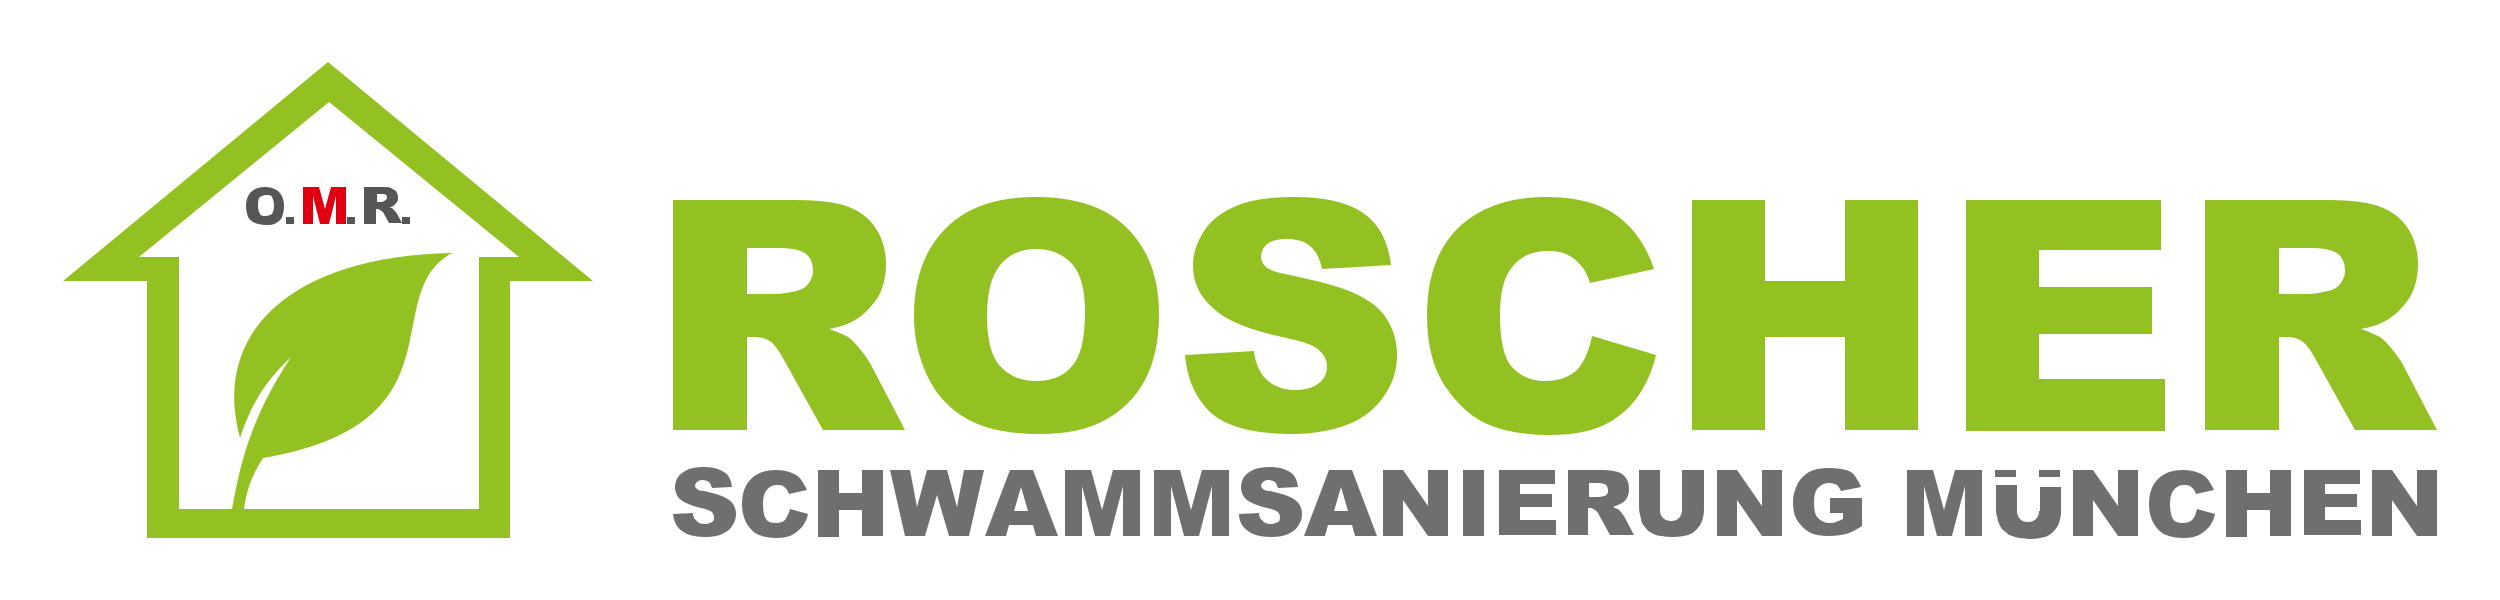
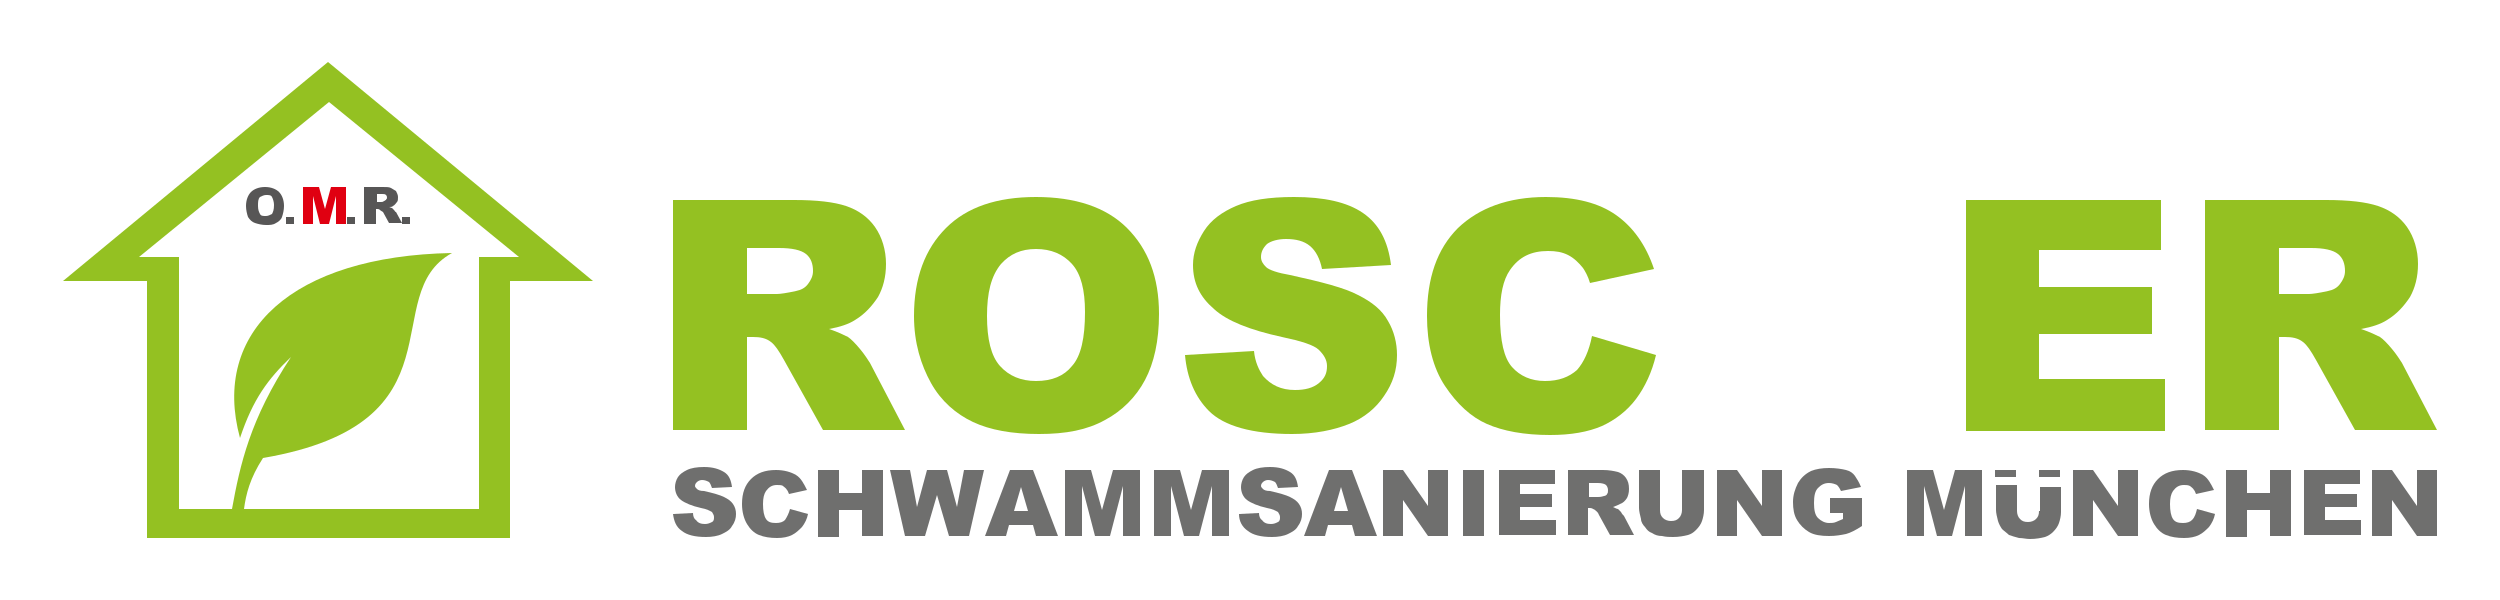
<svg xmlns="http://www.w3.org/2000/svg" version="1.1" id="Ebene_1" x="0px" y="0px" viewBox="0 0 250 60" style="enable-background:new 0 0 250 60;" xml:space="preserve">
  <style type="text/css">
	.st0{fill:#6F6F6E;}
	.st1{fill:#94C122;}
	.st2{fill-rule:evenodd;clip-rule:evenodd;fill:#94C122;}
	.st3{fill:#575656;}
	.st4{fill:#E00011;}
</style>
  <g>
    <path class="st0" d="M67.3,51.4l2-0.1c0,0.3,0.1,0.6,0.3,0.7c0.2,0.3,0.5,0.4,0.9,0.4c0.3,0,0.5-0.1,0.7-0.2   c0.2-0.1,0.2-0.3,0.2-0.5c0-0.2-0.1-0.3-0.2-0.5c-0.2-0.1-0.5-0.3-1.1-0.4c-0.9-0.2-1.6-0.5-2-0.8c-0.4-0.3-0.6-0.8-0.6-1.3   c0-0.3,0.1-0.7,0.3-1c0.2-0.3,0.5-0.5,0.9-0.7c0.4-0.2,1-0.3,1.7-0.3c0.9,0,1.5,0.2,2,0.5c0.5,0.3,0.7,0.8,0.8,1.5l-2,0.1   c-0.1-0.3-0.2-0.5-0.3-0.6c-0.2-0.1-0.4-0.2-0.7-0.2c-0.2,0-0.4,0.1-0.5,0.2c-0.1,0.1-0.2,0.2-0.2,0.4c0,0.1,0.1,0.2,0.2,0.3   c0.1,0.1,0.3,0.2,0.7,0.2c0.9,0.2,1.6,0.4,2,0.6c0.4,0.2,0.7,0.4,0.9,0.7s0.3,0.6,0.3,1c0,0.4-0.1,0.8-0.4,1.2   c-0.2,0.4-0.6,0.6-1,0.8c-0.4,0.2-1,0.3-1.6,0.3c-1.1,0-1.9-0.2-2.4-0.6C67.6,52.7,67.4,52.1,67.3,51.4z" />
    <path class="st0" d="M79,50.9l1.8,0.5c-0.1,0.5-0.3,0.9-0.6,1.3c-0.3,0.3-0.6,0.6-1,0.8c-0.4,0.2-0.9,0.3-1.5,0.3   c-0.7,0-1.3-0.1-1.8-0.3c-0.5-0.2-0.9-0.6-1.2-1.1c-0.3-0.5-0.5-1.2-0.5-2c0-1.1,0.3-1.9,0.9-2.5c0.6-0.6,1.4-0.9,2.5-0.9   c0.8,0,1.5,0.2,2,0.5c0.5,0.3,0.8,0.9,1.1,1.5l-1.8,0.4c-0.1-0.2-0.1-0.3-0.2-0.4c-0.1-0.2-0.3-0.3-0.4-0.4s-0.4-0.1-0.6-0.1   c-0.5,0-0.8,0.2-1.1,0.6c-0.2,0.3-0.3,0.7-0.3,1.3c0,0.7,0.1,1.2,0.3,1.5c0.2,0.3,0.5,0.4,1,0.4c0.4,0,0.7-0.1,0.9-0.3   C78.7,51.7,78.9,51.3,79,50.9z" />
    <path class="st0" d="M81.8,47h2.1v2.3h2.3V47h2.1v6.6h-2.1V51h-2.3v2.7h-2.1V47z" />
    <path class="st0" d="M89,47h2l0.7,3.7l1-3.7h2l1,3.7l0.7-3.7h2l-1.5,6.6h-2l-1.2-4.1l-1.2,4.1h-2L89,47z" />
    <path class="st0" d="M103.3,52.5h-2.4l-0.3,1.1h-2.1L101,47h2.3l2.5,6.6h-2.2L103.3,52.5z M102.8,51.1l-0.7-2.4l-0.7,2.4H102.8z" />
    <path class="st0" d="M106.4,47h2.7l1.1,4l1.1-4h2.7v6.6h-1.7v-5l-1.3,5h-1.5l-1.3-5v5h-1.7V47z" />
    <path class="st0" d="M115.3,47h2.7l1.1,4l1.1-4h2.7v6.6h-1.7v-5l-1.3,5h-1.5l-1.3-5v5h-1.7V47z" />
    <path class="st0" d="M123.9,51.4l2-0.1c0,0.3,0.1,0.6,0.3,0.7c0.2,0.3,0.5,0.4,0.9,0.4c0.3,0,0.5-0.1,0.7-0.2   c0.2-0.1,0.2-0.3,0.2-0.5c0-0.2-0.1-0.3-0.2-0.5c-0.2-0.1-0.5-0.3-1.1-0.4c-0.9-0.2-1.6-0.5-2-0.8c-0.4-0.3-0.6-0.8-0.6-1.3   c0-0.3,0.1-0.7,0.3-1c0.2-0.3,0.5-0.5,0.9-0.7c0.4-0.2,1-0.3,1.7-0.3c0.9,0,1.5,0.2,2,0.5c0.5,0.3,0.7,0.8,0.8,1.5l-2,0.1   c-0.1-0.3-0.2-0.5-0.3-0.6c-0.2-0.1-0.4-0.2-0.7-0.2c-0.2,0-0.4,0.1-0.5,0.2c-0.1,0.1-0.2,0.2-0.2,0.4c0,0.1,0.1,0.2,0.2,0.3   c0.1,0.1,0.3,0.2,0.7,0.2c0.9,0.2,1.6,0.4,2,0.6c0.4,0.2,0.7,0.4,0.9,0.7s0.3,0.6,0.3,1c0,0.4-0.1,0.8-0.4,1.2   c-0.2,0.4-0.6,0.6-1,0.8c-0.4,0.2-1,0.3-1.6,0.3c-1.1,0-1.9-0.2-2.4-0.6C124.2,52.7,123.9,52.1,123.9,51.4z" />
    <path class="st0" d="M135.2,52.5h-2.4l-0.3,1.1h-2.1l2.5-6.6h2.3l2.5,6.6h-2.2L135.2,52.5z M134.8,51.1l-0.7-2.4l-0.7,2.4H134.8z" />
    <path class="st0" d="M138.4,47h1.9l2.5,3.6V47h2v6.6h-2l-2.5-3.6v3.6h-2V47z" />
    <path class="st0" d="M146.3,47h2.1v6.6h-2.1V47z" />
    <path class="st0" d="M149.9,47h5.6v1.4H152v1h3.2v1.3H152v1.3h3.6v1.5h-5.7V47z" />
    <path class="st0" d="M156.8,53.6V47h3.5c0.6,0,1.1,0.1,1.5,0.2c0.3,0.1,0.6,0.3,0.8,0.6c0.2,0.3,0.3,0.6,0.3,1.1   c0,0.4-0.1,0.7-0.2,0.9c-0.2,0.3-0.4,0.5-0.7,0.6c-0.2,0.1-0.4,0.2-0.7,0.3c0.2,0.1,0.4,0.2,0.5,0.2c0.1,0.1,0.2,0.2,0.3,0.3   c0.1,0.2,0.2,0.3,0.3,0.4l1,1.9H161l-1.1-2c-0.1-0.3-0.3-0.4-0.4-0.5c-0.2-0.1-0.3-0.2-0.5-0.2h-0.2v2.7H156.8z M158.9,49.7h0.9   c0.1,0,0.3,0,0.6-0.1c0.1,0,0.3-0.1,0.3-0.2c0.1-0.1,0.1-0.2,0.1-0.4c0-0.2-0.1-0.4-0.2-0.5c-0.1-0.1-0.4-0.2-0.8-0.2h-0.9V49.7z" />
    <path class="st0" d="M168.3,47h2.1V51c0,0.4-0.1,0.8-0.2,1.1c-0.1,0.3-0.3,0.6-0.6,0.9c-0.3,0.3-0.5,0.4-0.8,0.5   c-0.4,0.1-0.9,0.2-1.5,0.2c-0.3,0-0.7,0-1.1-0.1c-0.4,0-0.7-0.1-1-0.3c-0.3-0.1-0.5-0.3-0.7-0.6c-0.2-0.2-0.4-0.5-0.4-0.8   c-0.1-0.4-0.2-0.8-0.2-1.1V47h2.1v4c0,0.4,0.1,0.6,0.3,0.8s0.5,0.3,0.8,0.3c0.4,0,0.6-0.1,0.8-0.3c0.2-0.2,0.3-0.5,0.3-0.8V47z" />
    <path class="st0" d="M171.8,47h1.9l2.5,3.6V47h2v6.6h-2l-2.5-3.6v3.6h-2V47z" />
    <path class="st0" d="M183,51.2v-1.4h3.2v2.8c-0.6,0.4-1.2,0.7-1.6,0.8c-0.5,0.1-1,0.2-1.7,0.2c-0.8,0-1.5-0.1-2-0.4   c-0.5-0.3-0.9-0.7-1.2-1.2c-0.3-0.5-0.4-1.1-0.4-1.8c0-0.7,0.2-1.3,0.5-1.9c0.3-0.5,0.7-0.9,1.3-1.2c0.5-0.2,1.1-0.3,1.8-0.3   c0.7,0,1.3,0.1,1.7,0.2s0.7,0.3,0.9,0.6c0.2,0.3,0.4,0.6,0.6,1.1l-2,0.4c-0.1-0.2-0.2-0.4-0.4-0.6c-0.2-0.1-0.5-0.2-0.8-0.2   c-0.5,0-0.8,0.2-1.1,0.5c-0.3,0.3-0.4,0.8-0.4,1.5c0,0.7,0.1,1.2,0.4,1.5c0.3,0.3,0.7,0.5,1.1,0.5c0.2,0,0.5,0,0.7-0.1   c0.2-0.1,0.5-0.2,0.7-0.3v-0.6H183z" />
    <path class="st0" d="M190.6,47h2.7l1.1,4l1.1-4h2.7v6.6h-1.7v-5l-1.3,5h-1.5l-1.3-5v5h-1.7V47z" />
    <g>
      <path class="st0" d="M203.9,51.1c0,0.4-0.1,0.6-0.3,0.8c-0.2,0.2-0.5,0.3-0.8,0.3c-0.4,0-0.6-0.1-0.8-0.3    c-0.2-0.2-0.3-0.5-0.3-0.8v-2.6h-2.1V51c0,0.3,0.1,0.7,0.2,1.1c0.1,0.3,0.2,0.5,0.4,0.8c0.2,0.2,0.5,0.4,0.7,0.6    c0.3,0.1,0.6,0.2,1,0.3c0.4,0,0.7,0.1,1.1,0.1c0.6,0,1.1-0.1,1.5-0.2c0.3-0.1,0.6-0.3,0.8-0.5c0.3-0.3,0.5-0.6,0.6-0.9    c0.1-0.3,0.2-0.7,0.2-1.1v-2.5h-2.1V51.1z" />
      <rect x="199.5" y="47" class="st0" width="2.1" height="0.7" />
      <rect x="203.9" y="47" class="st0" width="2.1" height="0.7" />
    </g>
    <path class="st0" d="M207.4,47h1.9l2.5,3.6V47h2v6.6h-2l-2.5-3.6v3.6h-2V47z" />
    <path class="st0" d="M219.7,50.9l1.8,0.5c-0.1,0.5-0.3,0.9-0.6,1.3c-0.3,0.3-0.6,0.6-1,0.8c-0.4,0.2-0.9,0.3-1.5,0.3   c-0.7,0-1.3-0.1-1.8-0.3c-0.5-0.2-0.9-0.6-1.2-1.1c-0.3-0.5-0.5-1.2-0.5-2c0-1.1,0.3-1.9,0.9-2.5c0.6-0.6,1.4-0.9,2.5-0.9   c0.8,0,1.5,0.2,2,0.5c0.5,0.3,0.8,0.9,1.1,1.5l-1.8,0.4c-0.1-0.2-0.1-0.3-0.2-0.4c-0.1-0.2-0.3-0.3-0.4-0.4   c-0.2-0.1-0.4-0.1-0.6-0.1c-0.5,0-0.8,0.2-1.1,0.6c-0.2,0.3-0.3,0.7-0.3,1.3c0,0.7,0.1,1.2,0.3,1.5c0.2,0.3,0.5,0.4,1,0.4   c0.4,0,0.7-0.1,0.9-0.3C219.5,51.7,219.6,51.3,219.7,50.9z" />
    <path class="st0" d="M222.6,47h2.1v2.3h2.3V47h2.1v6.6H227V51h-2.3v2.7h-2.1V47z" />
    <path class="st0" d="M230.4,47h5.6v1.4h-3.5v1h3.2v1.3h-3.2v1.3h3.6v1.5h-5.7V47z" />
    <path class="st0" d="M237.3,47h1.9l2.5,3.6V47h2v6.6h-2l-2.5-3.6v3.6h-2V47z" />
    <g>
      <path class="st1" d="M67.3,43.1V20h12.1c2.3,0,4,0.2,5.2,0.6c1.2,0.4,2.2,1.1,2.9,2.1c0.7,1,1.1,2.3,1.1,3.7    c0,1.3-0.3,2.4-0.8,3.3c-0.6,0.9-1.3,1.7-2.3,2.3c-0.6,0.4-1.5,0.7-2.6,0.9c0.9,0.3,1.5,0.6,1.9,0.8c0.3,0.2,0.7,0.6,1.2,1.2    c0.5,0.6,0.8,1.1,1,1.4l3.5,6.7h-8.2l-3.9-7c-0.5-0.9-0.9-1.5-1.3-1.8c-0.5-0.4-1.1-0.5-1.8-0.5h-0.6v9.3H67.3z M74.6,29.4h3.1    c0.3,0,1-0.1,1.9-0.3c0.5-0.1,0.9-0.3,1.2-0.7c0.3-0.4,0.5-0.8,0.5-1.3c0-0.7-0.2-1.3-0.7-1.7c-0.5-0.4-1.4-0.6-2.7-0.6h-3.2V29.4    z" />
      <path class="st1" d="M91.4,31.6c0-3.8,1.1-6.7,3.2-8.8c2.1-2.1,5.1-3.1,9-3.1c3.9,0,7,1,9.1,3.1s3.2,4.9,3.2,8.6    c0,2.7-0.5,4.9-1.4,6.6s-2.3,3.1-4,4c-1.8,1-3.9,1.4-6.6,1.4c-2.7,0-4.9-0.4-6.6-1.2c-1.7-0.8-3.2-2.1-4.2-3.9    S91.4,34.3,91.4,31.6z M98.7,31.6c0,2.3,0.4,4,1.3,5c0.9,1,2.1,1.5,3.6,1.5c1.6,0,2.8-0.5,3.6-1.5c0.9-1,1.3-2.8,1.3-5.4    c0-2.2-0.4-3.8-1.3-4.8s-2.1-1.5-3.6-1.5c-1.5,0-2.6,0.5-3.5,1.5C99.1,27.6,98.7,29.3,98.7,31.6z" />
      <path class="st1" d="M118.5,35.5l6.9-0.4c0.1,1.1,0.5,1.9,0.9,2.5c0.8,0.9,1.8,1.4,3.2,1.4c1,0,1.8-0.2,2.4-0.7    c0.6-0.5,0.8-1,0.8-1.7c0-0.6-0.3-1.1-0.8-1.6c-0.5-0.5-1.8-0.9-3.7-1.3c-3.2-0.7-5.5-1.6-6.8-2.8c-1.4-1.2-2.1-2.6-2.1-4.4    c0-1.2,0.4-2.3,1.1-3.4s1.8-1.9,3.2-2.5c1.4-0.6,3.3-0.9,5.8-0.9c3,0,5.3,0.5,6.9,1.6s2.5,2.8,2.8,5.2l-6.9,0.4    c-0.2-1-0.6-1.8-1.2-2.3c-0.6-0.5-1.4-0.7-2.4-0.7c-0.8,0-1.5,0.2-1.9,0.5c-0.4,0.4-0.6,0.8-0.6,1.3c0,0.4,0.2,0.7,0.5,1    c0.3,0.3,1.2,0.6,2.4,0.8c3.2,0.7,5.5,1.3,6.8,2c1.4,0.7,2.4,1.5,3,2.6c0.6,1,0.9,2.2,0.9,3.4c0,1.5-0.4,2.8-1.3,4.1    c-0.8,1.2-2,2.2-3.5,2.8c-1.5,0.6-3.4,1-5.7,1c-4,0-6.8-0.8-8.3-2.3C119.5,39.7,118.7,37.8,118.5,35.5z" />
      <path class="st1" d="M159.2,33.6l6.4,1.9c-0.4,1.7-1.1,3.2-2,4.4c-0.9,1.2-2.1,2.1-3.4,2.7c-1.4,0.6-3.1,0.9-5.2,0.9    c-2.6,0-4.7-0.4-6.3-1.1c-1.6-0.7-3-2-4.2-3.8c-1.2-1.8-1.8-4.2-1.8-7c0-3.8,1-6.7,3.1-8.8c2.1-2,5-3.1,8.8-3.1c3,0,5.3,0.6,7,1.8    c1.7,1.2,3,3,3.8,5.4l-6.4,1.4c-0.2-0.7-0.5-1.2-0.7-1.5c-0.4-0.5-0.9-1-1.5-1.3c-0.6-0.3-1.2-0.4-2-0.4c-1.7,0-2.9,0.6-3.8,1.9    c-0.7,1-1,2.5-1,4.5c0,2.6,0.4,4.3,1.2,5.2c0.8,0.9,1.9,1.4,3.3,1.4c1.4,0,2.4-0.4,3.2-1.1C158.4,36.2,158.9,35.1,159.2,33.6z" />
-       <path class="st1" d="M169.2,20h7.3v8.1h8V20h7.3v23h-7.3v-9.3h-8v9.3h-7.3V20z" />
      <path class="st1" d="M196.6,20h19.5V25h-12.2v3.7h11.3v4.7h-11.3v4.5h12.6v5.2h-19.9V20z" />
      <path class="st1" d="M220.5,43.1V20h12.1c2.3,0,4,0.2,5.2,0.6c1.2,0.4,2.2,1.1,2.9,2.1c0.7,1,1.1,2.3,1.1,3.7    c0,1.3-0.3,2.4-0.8,3.3c-0.6,0.9-1.3,1.7-2.3,2.3c-0.6,0.4-1.5,0.7-2.6,0.9c0.9,0.3,1.5,0.6,1.9,0.8c0.3,0.2,0.7,0.6,1.2,1.2    c0.5,0.6,0.8,1.1,1,1.4l3.5,6.7h-8.2l-3.9-7c-0.5-0.9-0.9-1.5-1.3-1.8c-0.5-0.4-1.1-0.5-1.8-0.5h-0.6v9.3H220.5z M227.8,29.4h3.1    c0.3,0,1-0.1,1.9-0.3c0.5-0.1,0.9-0.3,1.2-0.7c0.3-0.4,0.5-0.8,0.5-1.3c0-0.7-0.2-1.3-0.7-1.7c-0.5-0.4-1.4-0.6-2.7-0.6h-3.2V29.4    z" />
    </g>
    <path class="st2" d="M51,28.1v25.7h-3.2v0H17.9v0h-3.2V28.1H6.3L32.8,6.2l26.5,21.9H51z M24.4,50.9c0.2-1.5,0.6-3.1,1.9-5.1   c20.4-3.5,11.3-16.3,18.9-20.5C29.2,25.6,21.1,33.2,24,43.8c1.3-3.9,2.8-5.9,5.1-8.1c-4.1,6.2-5.1,10.8-5.9,15.2h-5.3V48l0,0V25.7   c-1.7,0-2.3,0-4,0l19-15.5l19,15.5h-4l0,25.2H24.4z" />
    <g>
      <path class="st3" d="M24.6,20.6c0-0.6,0.2-1.1,0.5-1.4c0.3-0.3,0.8-0.5,1.4-0.5c0.6,0,1.1,0.2,1.4,0.5c0.3,0.3,0.5,0.8,0.5,1.4    c0,0.4-0.1,0.8-0.2,1.1c-0.1,0.3-0.4,0.5-0.6,0.6c-0.3,0.2-0.6,0.2-1,0.2c-0.4,0-0.8-0.1-1.1-0.2c-0.3-0.1-0.5-0.3-0.7-0.6    C24.7,21.4,24.6,21,24.6,20.6z M25.8,20.6c0,0.4,0.1,0.6,0.2,0.8c0.1,0.2,0.3,0.2,0.6,0.2c0.2,0,0.4-0.1,0.6-0.2    c0.1-0.2,0.2-0.4,0.2-0.9c0-0.3-0.1-0.6-0.2-0.8c-0.1-0.2-0.3-0.2-0.6-0.2c-0.2,0-0.4,0.1-0.6,0.2C25.8,19.9,25.8,20.2,25.8,20.6z    " />
      <path class="st3" d="M28.6,21.7h0.8v0.7h-0.8V21.7z" />
      <path class="st4" d="M30.4,18.7h1.5l0.6,2.2l0.6-2.2h1.5v3.7h-1v-2.8l-0.7,2.8H32l-0.7-2.8v2.8h-1V18.7z" />
      <path class="st3" d="M34.7,21.7h0.8v0.7h-0.8V21.7z" />
      <path class="st3" d="M36.4,22.4v-3.7h1.9c0.4,0,0.6,0,0.8,0.1c0.2,0.1,0.3,0.2,0.5,0.3c0.1,0.2,0.2,0.4,0.2,0.6    c0,0.2,0,0.4-0.1,0.5c-0.1,0.1-0.2,0.3-0.4,0.4c-0.1,0.1-0.2,0.1-0.4,0.1c0.1,0,0.2,0.1,0.3,0.1c0,0,0.1,0.1,0.2,0.2    c0.1,0.1,0.1,0.2,0.2,0.2l0.6,1.1h-1.3l-0.6-1.1C38.1,21.1,38,21,38,21c-0.1-0.1-0.2-0.1-0.3-0.1h-0.1v1.5H36.4z M37.6,20.2h0.5    c0.1,0,0.2,0,0.3-0.1c0.1,0,0.1-0.1,0.2-0.1c0-0.1,0.1-0.1,0.1-0.2c0-0.1,0-0.2-0.1-0.3c-0.1-0.1-0.2-0.1-0.4-0.1h-0.5V20.2z" />
      <path class="st3" d="M40.2,21.7h0.8v0.7h-0.8V21.7z" />
    </g>
  </g>
</svg>